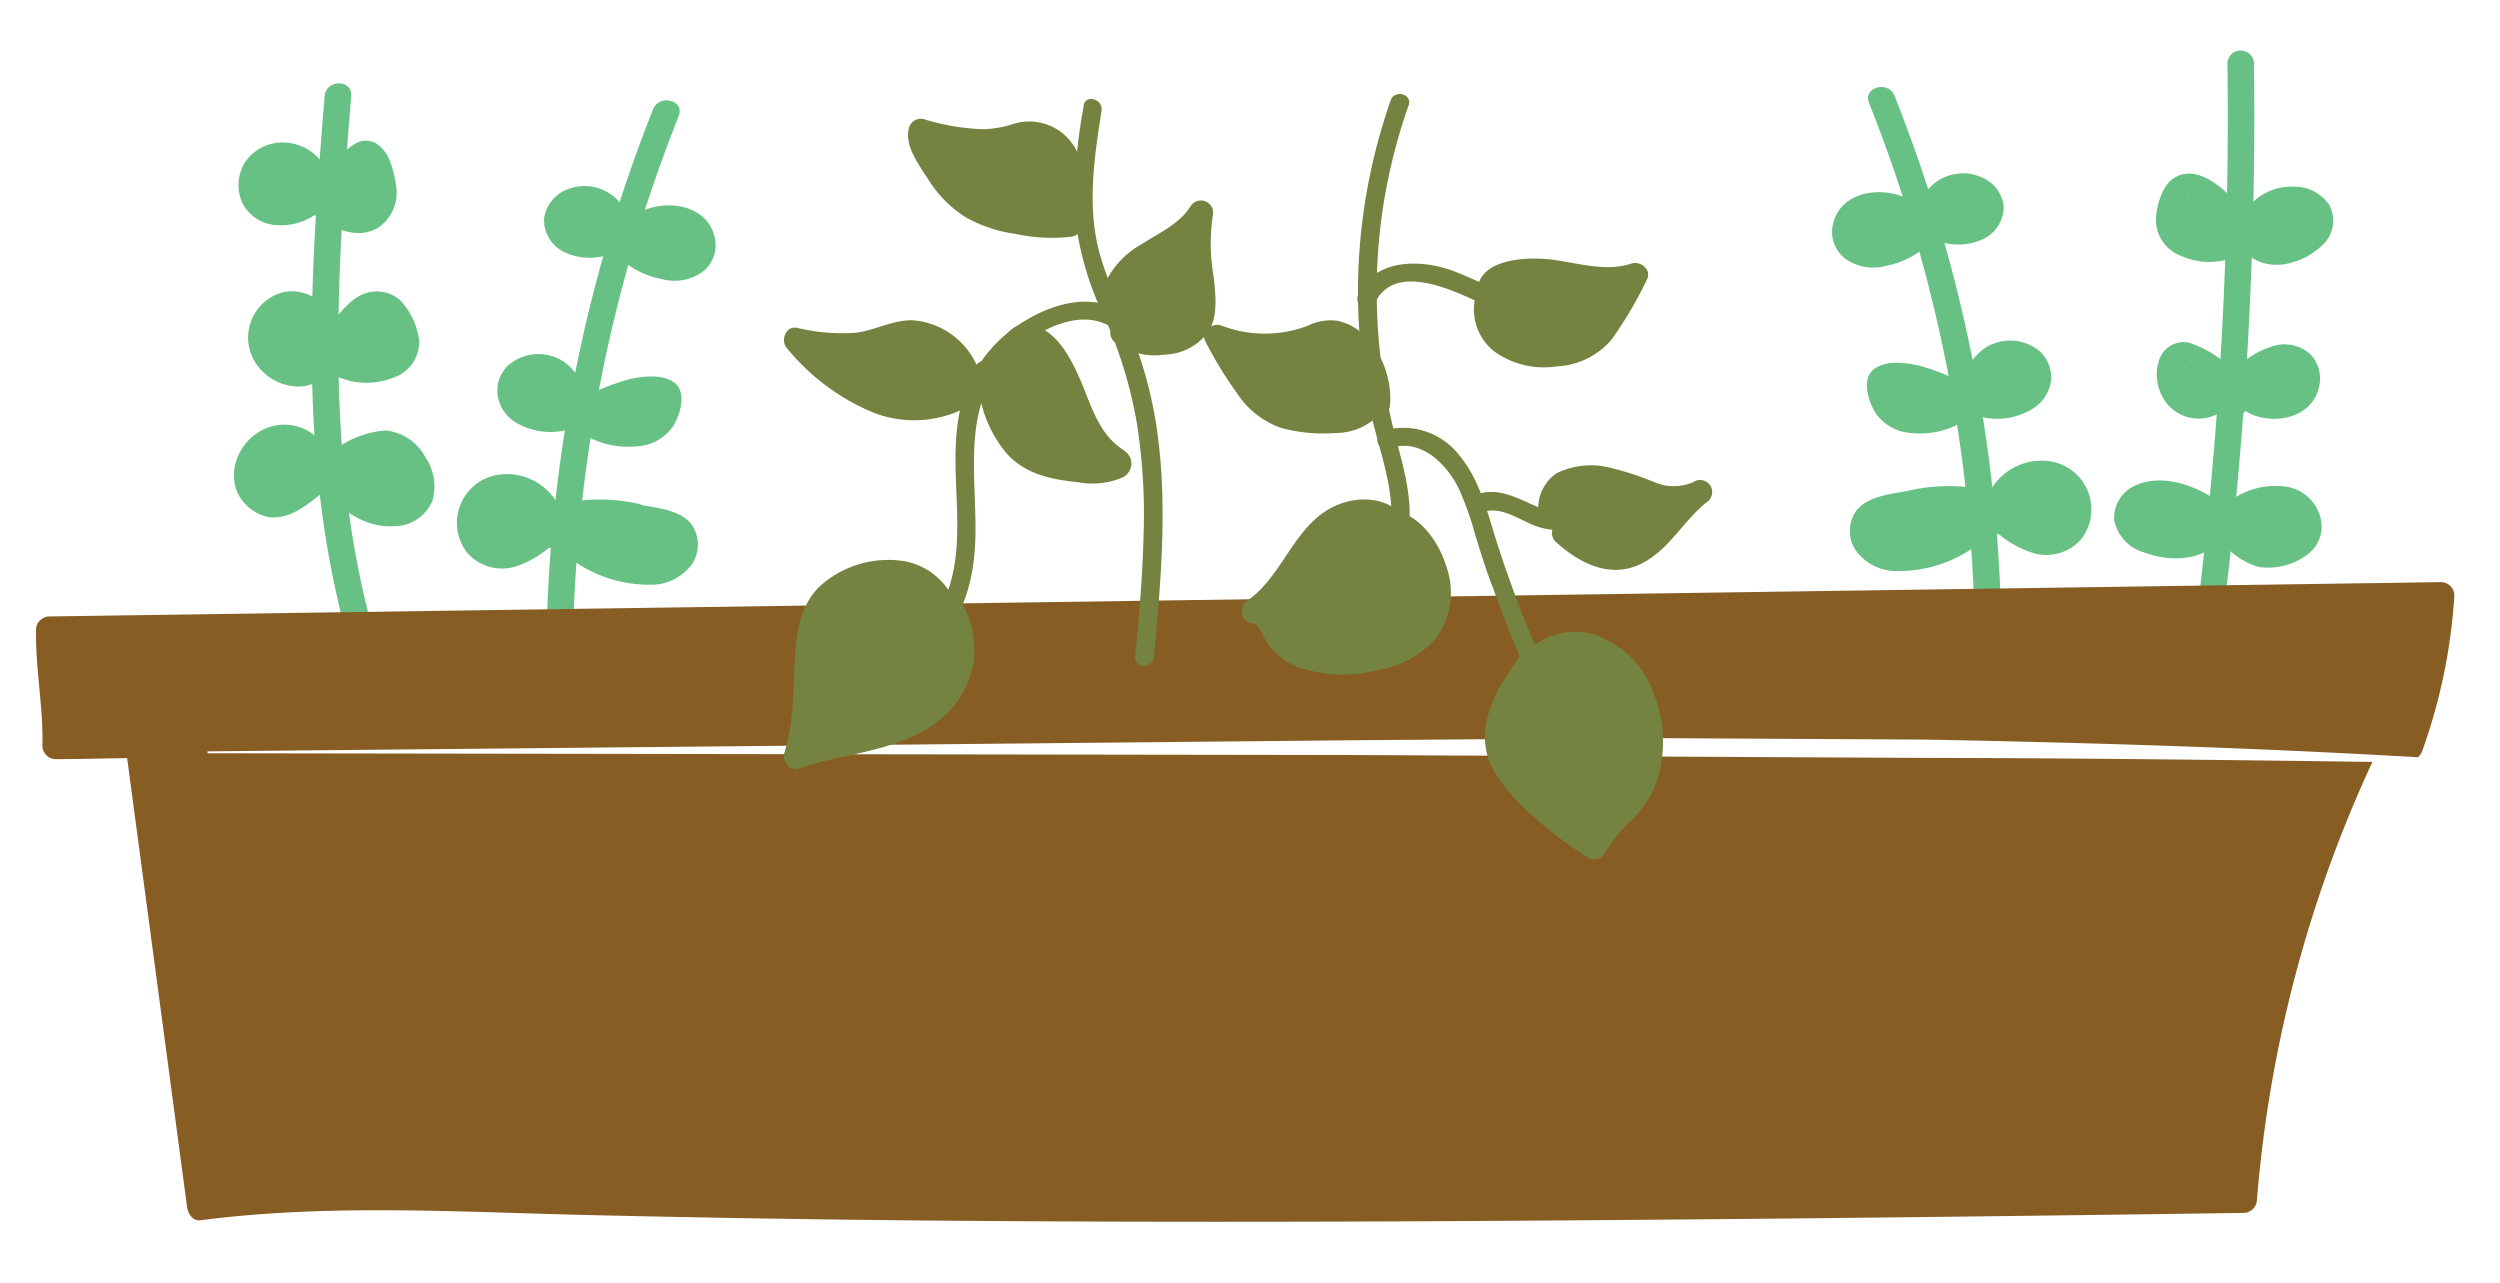
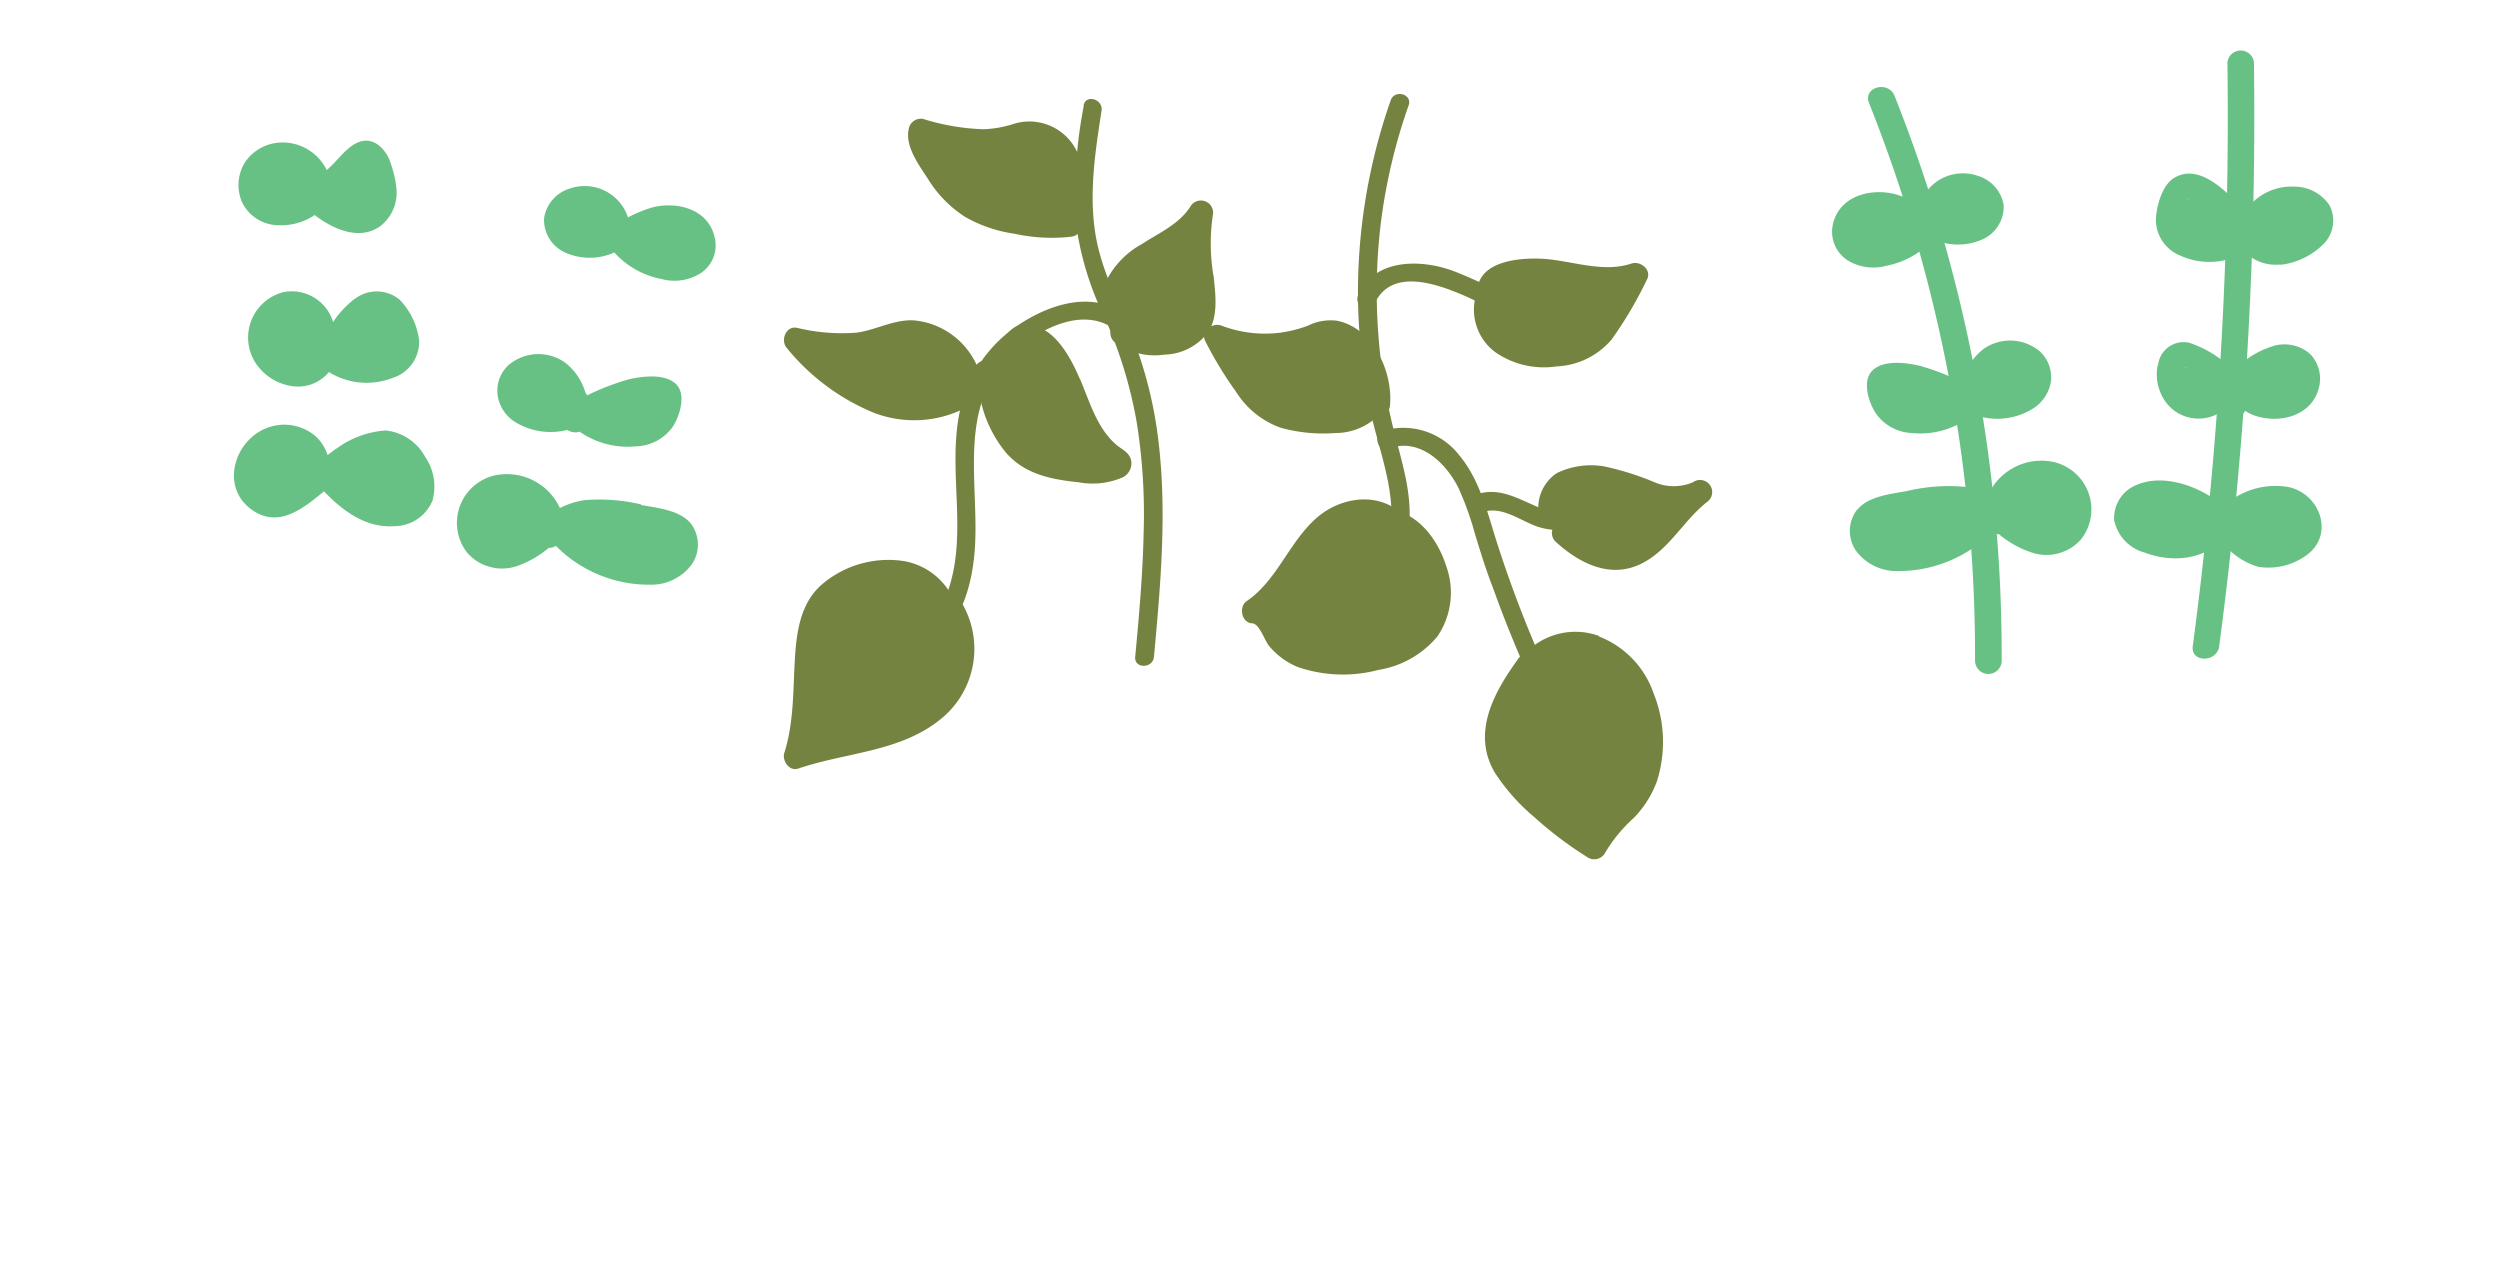
<svg xmlns="http://www.w3.org/2000/svg" viewBox="0 0 225.16 115.59">
-   <path d="M58.83 9.82a136.06 136.06 0 00-9.64 50.86 1.2 1.2 0 002.39 0 134.41 134.41 0 019.55-50.23c.57-1.43-1.74-2-2.3-.63M29.24 8.64c-1.31 15.94-2.36 32 1.74 47.65a1.19 1.19 0 002.3-.64c-4-15.43-2.93-31.29-1.65-47 .13-1.52-2.26-1.52-2.39 0" fill="#68c184" />
  <path d="M57.74 45.43a16.2 16.2 0 00-5.14-.38 7.1 7.1 0 00-2.17.71 5.26 5.26 0 00-5.56-3 4.38 4.38 0 00-2.81 7A4.17 4.17 0 0046.51 51a9.1 9.1 0 002.92-1.66 1 1 0 00.63-.18 11.8 11.8 0 008.51 3.5 4.51 4.51 0 003.79-1.91 3.16 3.16 0 00-.14-3.6c-1-1.21-3-1.4-4.48-1.67M46.38 38a6.11 6.11 0 004.71.72 1.3 1.3 0 001.11.16 7.63 7.63 0 005.08 1.32 4.21 4.21 0 003.33-1.79c.63-1 1.24-2.95.23-3.86s-2.94-.67-4.16-.4a21.9 21.9 0 00-3.8 1.46.82.82 0 00-.16-.25 5.2 5.2 0 00-1.92-2.77 4.16 4.16 0 00-5 .29 3.15 3.15 0 00-1 2.54A3.42 3.42 0 0046.38 38m4.51-15.26a5.41 5.41 0 004.44 0 7.64 7.64 0 004.25 2.39 4.41 4.41 0 003.53-.53 3 3 0 001.27-3.16c-.53-2.58-3.35-3.34-5.62-2.76a11.69 11.69 0 00-2.2.9 4.11 4.11 0 00-5.3-2.58A3.3 3.3 0 0049 19.67a3.23 3.23 0 001.89 3.07M34.72 38.77a8.4 8.4 0 00-4.31 1.56c-.32.2-.61.44-.91.66a3.86 3.86 0 00-1-1.63 4.32 4.32 0 00-4.37-.85c-3 1.08-4.32 5.26-1.52 7.35 2.4 1.78 4.63 0 6.57-1.61 1.69 1.77 3.76 3.31 6.32 3.14a3.73 3.73 0 003.45-2.3 4.7 4.7 0 00-.65-3.93 4.58 4.58 0 00-3.57-2.39M32 26.87A8.81 8.81 0 0030 29a3.89 3.89 0 00-4.47-2.69A4.22 4.22 0 0023 32.66a4.73 4.73 0 003.62 2.15 3.6 3.6 0 003-1.3 6.45 6.45 0 005.7.54 3.41 3.41 0 002.43-3.39A6.42 6.42 0 0036 27a3.22 3.22 0 00-4-.11m-7-6.61a5.39 5.39 0 003.34-.91c1.7 1.3 4 2.29 5.84 1.05a3.8 3.8 0 001.51-3.56 9.24 9.24 0 00-.48-2.08A3.32 3.32 0 0034 13c-1.45-.94-2.66.32-3.57 1.32-.31.34-.65.68-1 1a4.44 4.44 0 00-4.06-2.49 4.08 4.08 0 00-3.3 1.78 3.89 3.89 0 00-.24 3.67 3.69 3.69 0 003.08 2m8-5.21c0-.07.08.06 0 0m166.96 43.12A362.19 362.19 0 00203 5.64a1.2 1.2 0 00-2.39 0 362.19 362.19 0 01-3.12 52.55c-.21 1.51 2.19 1.5 2.39 0M168.33 9.27a134.61 134.61 0 019.55 50.23 1.2 1.2 0 002.4 0 136.36 136.36 0 00-9.65-50.87c-.56-1.4-2.87-.79-2.3.64" fill="#68c184" />
  <path d="M190.45 47a3.78 3.78 0 002.69 2.76c2.06.8 4.77.78 6.49-.72a1.26 1.26 0 00.61-.09 6.41 6.41 0 003.15 2.1 5.82 5.82 0 004.28-1c2.63-1.82 1.34-5.58-1.59-6.19a6.88 6.88 0 00-5.8 1.72c-2-1.7-5.32-3-7.86-1.9a3.2 3.2 0 00-2 3.28m3.9-14.03a4.26 4.26 0 00.81 3.38 3.68 3.68 0 004.93.77 1.23 1.23 0 002.14-.08 6.31 6.31 0 00.63.34c2.22.89 5.3.25 6-2.34a3.23 3.23 0 00-.73-3.08 3.51 3.51 0 00-3.67-.65 7.84 7.84 0 00-3.24 2.13 9.94 9.94 0 00-4.05-2.54 2.32 2.32 0 00-2.78 2.05m2.41.24l.07-.12c0 .06 0 .09-.07.12m8.63-9.3a6.55 6.55 0 003.74-1.75 3 3 0 00.67-3.6 3.79 3.79 0 00-3.14-1.69 5.06 5.06 0 00-4.51 2.28c-1.38-1.66-4.12-4.58-6.45-3-1 .69-1.48 2.45-1.54 3.63a3.48 3.48 0 002.15 3.28 6.31 6.31 0 005.88-.29 3.89 3.89 0 003.2 1.11M197.07 18c.06-.2.11-.06 0 0m-29.83 27.92a3.16 3.16 0 00-.14 3.6 4.51 4.51 0 003.78 1.91 11.81 11.81 0 008.52-3.5 1 1 0 00.63.18 9 9 0 002.97 1.66 4.16 4.16 0 004.45-1.22 4.38 4.38 0 00-2.8-7 5.28 5.28 0 00-5.58 3 7 7 0 00-2.16-.71 16.18 16.18 0 00-5.14.38c-1.45.27-3.48.46-4.48 1.67m17.44-11.69a3.19 3.19 0 00-1-2.54 4.16 4.16 0 00-5-.29 5.2 5.2 0 00-1.92 2.77 1.07 1.07 0 00-.16.25 21.9 21.9 0 00-3.8-1.46c-1.22-.27-3.15-.53-4.17.4s-.39 2.88.24 3.86a4.17 4.17 0 003.26 1.81 7.52 7.52 0 005.08-1.32 1.27 1.27 0 001.11-.15 6.11 6.11 0 004.71-.72 3.51 3.51 0 001.65-2.58m-4.27-15.74a3.31 3.31 0 00-2.26-2.63 4.11 4.11 0 00-5.3 2.53 11.06 11.06 0 00-2.2-.9c-2.27-.58-5.09.18-5.63 2.76a3.05 3.05 0 001.28 3.16 4.41 4.41 0 003.53.53 7.7 7.7 0 004.25-2.39 5.41 5.41 0 004.44 0 3.23 3.23 0 001.89-3.07" fill="#68c184" />
-   <path d="M121.85 68l-103.16-.16v-.17l103.15-1 25.79-.2 25.8.14c14.79.28 29.58.73 44.34 1.59a1.36 1.36 0 00.39-.58 50.6 50.6 0 002.89-14 1.21 1.21 0 00-1.2-1.19l-84.13 1.21-84.13 1.2-47.14.68a1.1 1.1 0 00-.77.3h-.05a.71.71 0 00-.1.14 1.07 1.07 0 00-.28.71c-.08 3.5.66 7 .57 10.46A1.21 1.21 0 005 68.37c2.15 0 4.3-.06 6.45-.09l5.4 40.43c.08.57.49 1.29 1.2 1.19 11.68-1.51 23.53-.72 35.27-.46q18 .42 36.07.53c24 .17 48.09 0 72.14-.23q20.28-.21 40.55-.5a1.22 1.22 0 001.19-1.19 115.68 115.68 0 0110.4-39.43c-13.43-.18-26.85-.34-40.28-.36z" fill="#875d24" />
-   <path d="M144 57.27a6.25 6.25 0 00-6.49 1.42.94.94 0 00-.12.18 1 1 0 00-.59.38c-2.19 3-4.3 6.7-2.18 10.32a18 18 0 003.54 4 33.74 33.74 0 004.74 3.59 1.12 1.12 0 001.69-.4 13.56 13.56 0 012.56-3.1 9.29 9.29 0 002.08-3.3 11.72 11.72 0 00-.31-7.94 8.42 8.42 0 00-4.92-5.1M97.61 9.52a44.44 44.44 0 00-.78 10 27.8 27.8 0 002.69 9.15 39.9 39.9 0 012.86 9.38A52.56 52.56 0 01103 48c-.08 3.73-.41 7.45-.76 11.16-.1 1.08 1.59 1.07 1.69 0 .59-6.43 1.18-12.94.41-19.39a37.67 37.67 0 00-2.34-9.41c-1.15-2.9-2.65-5.69-3.25-8.77-.74-3.84-.13-7.81.46-11.62.16-1.06-1.46-1.51-1.62-.45m24.25 45.33a9.72 9.72 0 004.8-6c.82-3.1-.1-6.28-.9-9.28a51.63 51.63 0 01-1.4-19.29 50.77 50.77 0 012.53-10.8c.36-1-1.27-1.46-1.62-.44a52.37 52.37 0 00-2.94 18.15 53.65 53.65 0 001 9.29c.6 3.08 1.84 6.12 2 9.28A8.16 8.16 0 01121 53.4c-1 .51-.11 2 .84 1.45" fill="#748340" />
+   <path d="M144 57.27a6.25 6.25 0 00-6.49 1.42.94.94 0 00-.12.18 1 1 0 00-.59.38c-2.19 3-4.3 6.7-2.18 10.32a18 18 0 003.54 4 33.74 33.74 0 004.74 3.59 1.12 1.12 0 001.69-.4 13.56 13.56 0 012.56-3.1 9.29 9.29 0 002.08-3.3 11.72 11.72 0 00-.31-7.94 8.42 8.42 0 00-4.92-5.1M97.61 9.52a44.44 44.44 0 00-.78 10 27.8 27.8 0 002.69 9.15 39.9 39.9 0 012.86 9.38A52.56 52.56 0 01103 48c-.08 3.73-.41 7.45-.76 11.16-.1 1.08 1.59 1.07 1.69 0 .59-6.43 1.18-12.94.41-19.39a37.67 37.67 0 00-2.34-9.41c-1.15-2.9-2.65-5.69-3.25-8.77-.74-3.84-.13-7.81.46-11.62.16-1.06-1.46-1.51-1.62-.45m24.25 45.33a9.72 9.72 0 004.8-6c.82-3.1-.1-6.28-.9-9.28a51.63 51.63 0 01-1.4-19.29 50.77 50.77 0 012.53-10.8c.36-1-1.27-1.46-1.62-.44a52.37 52.37 0 00-2.94 18.15 53.65 53.65 0 001 9.29c.6 3.08 1.84 6.12 2 9.28c-1 .51-.11 2 .84 1.45" fill="#748340" />
  <path d="M100.48 27.78c-2.71-1.31-5.83-.32-8.26 1.17a12.47 12.47 0 00-5.22 6.2c-2.19 5.8.4 12.19-1.6 18-1 3-4.33 6.21-7.67 4.2a.84.84 0 00-.85 1.45 6.4 6.4 0 007.68-1.17c2.1-2 2.94-4.93 3.2-7.73.54-5.8-1.56-12.69 2.83-17.46 2-2.19 6-4.68 9.06-3.22 1 .46 1.82-1 .85-1.45m24.59 12.62c2.77-1 5.16 1.3 6.29 3.61a27.9 27.9 0 011.46 4.08c.5 1.64 1 3.27 1.63 4.88 1.1 3.08 2.35 6.11 3.72 9.09 1.1 2.37 2.86 5 5.87 4.35 1.05-.22.6-1.84-.45-1.62-1.51.32-2.62-1-3.27-2.17a45 45 0 01-2-4.29q-2-4.69-3.56-9.58c-.85-2.68-1.52-5.56-3.38-7.77a6.38 6.38 0 00-6.78-2.19c-1 .36-.57 2 .45 1.61" fill="#748340" />
  <path d="M133.62 46.1c1.74-.54 3.42.89 5 1.38a6.54 6.54 0 005.15-.63.84.84 0 00-.85-1.44 5 5 0 01-4.63.16c-1.65-.71-3.29-1.66-5.14-1.09a.84.84 0 00.45 1.62m-9.82-18.71c1.58-3.5 6.08-1.67 8.6-.54a16 16 0 009.75 1.4c1.06-.2.61-1.82-.45-1.62a12.77 12.77 0 01-5.67-.19c-1.86-.5-3.53-1.47-5.33-2.11-2.88-1-6.89-1-8.35 2.22-.44 1 1 1.83 1.45.84M85.72 53.65a6.08 6.08 0 00-4.27-3.11 9.22 9.22 0 00-7.31 2c-2.14 1.76-2.43 4.58-2.57 7.16s-.09 5.48-.93 8.1c-.22.7.43 1.7 1.26 1.42 4.29-1.47 9.17-1.48 12.82-4.45a8.12 8.12 0 001.81-10.62 1.06 1.06 0 00-.81-.5m11.54-19.5c-.91-2.17-2.74-5.58-5.67-4.76-.74.2-1.74 1.8-2.28 3.16a1.16 1.16 0 00-1.36.3 6.89 6.89 0 00-5.69-4c-1.8-.07-3.36.87-5.11 1.11a17.17 17.17 0 01-5.39-.44c-1-.18-1.48 1.16-.9 1.82a19.86 19.86 0 007.85 5.84 10.16 10.16 0 009.13-.95 1.19 1.19 0 00.49-.13 11.19 11.19 0 002.29 4.69c1.71 1.94 4.07 2.39 6.54 2.65a6.86 6.86 0 003.94-.44 1.41 1.41 0 00.79-1.44c-.1-.72-.69-1-1.21-1.39-1.85-1.47-2.54-4-3.42-6.06m12.03-9.27a17.35 17.35 0 01-.06-5.43 1.1 1.1 0 00-2-.84c-1 1.61-2.85 2.41-4.39 3.41a7.76 7.76 0 00-3.68 4.48c-.16.68.5 1.84 1.24 2.69l-.08.05a1.1 1.1 0 000 1.55 6 6 0 004.55 1.19 5.06 5.06 0 004-2.11c.87-1.49.59-3.36.43-5m-22.37-5.29a12.52 12.52 0 004.43 1.51 15.76 15.76 0 005.12.27 1.14 1.14 0 001-1.19 1.1 1.1 0 00-.14-.42 1 1 0 00.4-.7 9.08 9.08 0 00-.69-5.25 4.76 4.76 0 00-5.92-2.55 10 10 0 01-2.54.43 20.29 20.29 0 01-5.46-.93 1.11 1.11 0 00-1.28.87c-.37 1.59.91 3.27 1.73 4.54a10.73 10.73 0 003.35 3.42" fill="#748340" />
  <path d="M120.29 39a5.52 5.52 0 003.9-1.62.92.92 0 001-.88c.27-3-1.52-7-4.81-7.62a4.61 4.61 0 00-2.58.45 11.23 11.23 0 01-2.49.63 11 11 0 01-5.29-.63c-.8-.32-1.93.48-1.47 1.39a34.49 34.49 0 002.81 4.62 7.83 7.83 0 004 3.19 14.42 14.42 0 004.9.47m5.74 7.06c-2.17-1.77-5.39-1.22-7.45.61-2.46 2.17-3.53 5.6-6.27 7.47-.72.49-.49 1.93.48 2 .65 0 1.11 1.48 1.51 2a6.62 6.62 0 002.6 1.93 12.52 12.52 0 007.3.26 8.68 8.68 0 005.28-3 7 7 0 00.8-6.35c-.62-2-2.11-4.27-4.25-4.89m26.46-2.65a4.39 4.39 0 01-3.43 0 25.36 25.36 0 00-4.58-1.44 7.1 7.1 0 00-4.22.6 3.76 3.76 0 00-1.67 3.51 1.07 1.07 0 001.44 1.23 1.08 1.08 0 00.13 1.47c2.12 1.93 4.92 3.36 7.73 1.94 2.52-1.28 3.74-3.86 5.9-5.55a1.09 1.09 0 00-1.29-1.76m-7.34-12.84a35.64 35.64 0 003.19-5.4c.49-.89-.57-1.74-1.4-1.46-2.41.8-5-.13-7.45-.39-2.2-.22-6.58 0-6.41 3.14a1.16 1.16 0 00-.22.46 4.78 4.78 0 001.82 4.76A7.69 7.69 0 00140.2 33a6.9 6.9 0 004.93-2.4" fill="#748340" />
</svg>